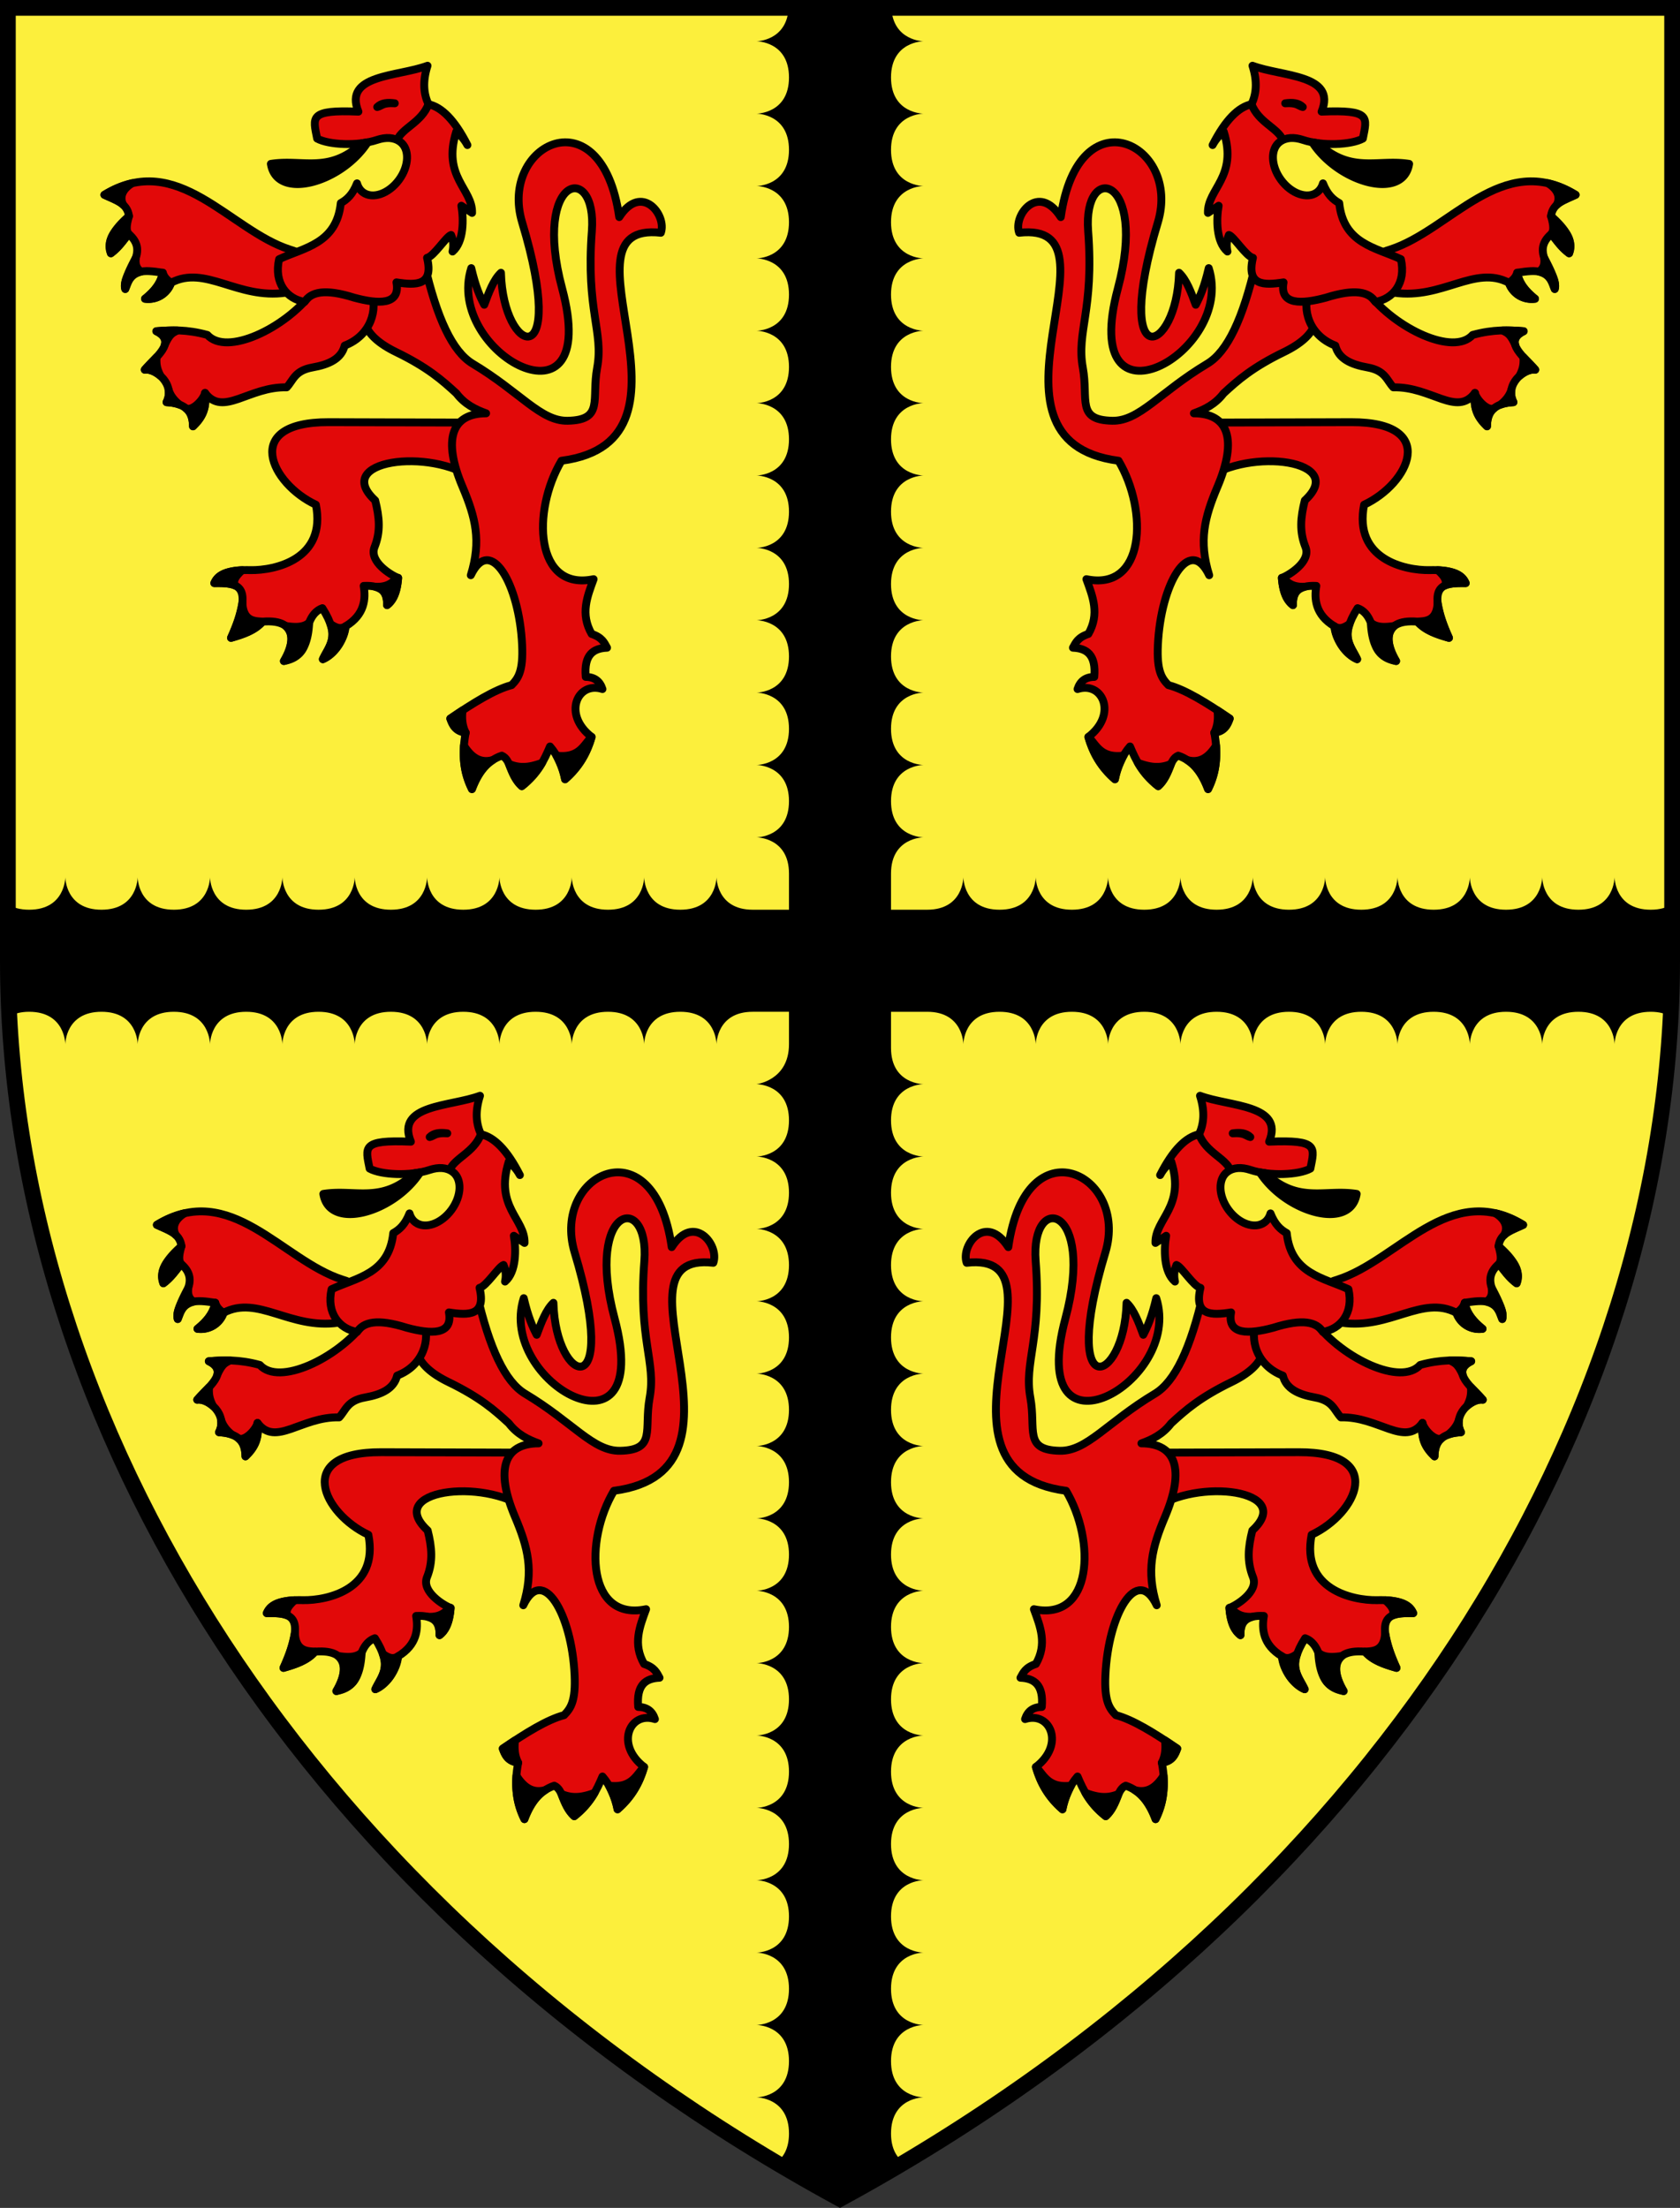
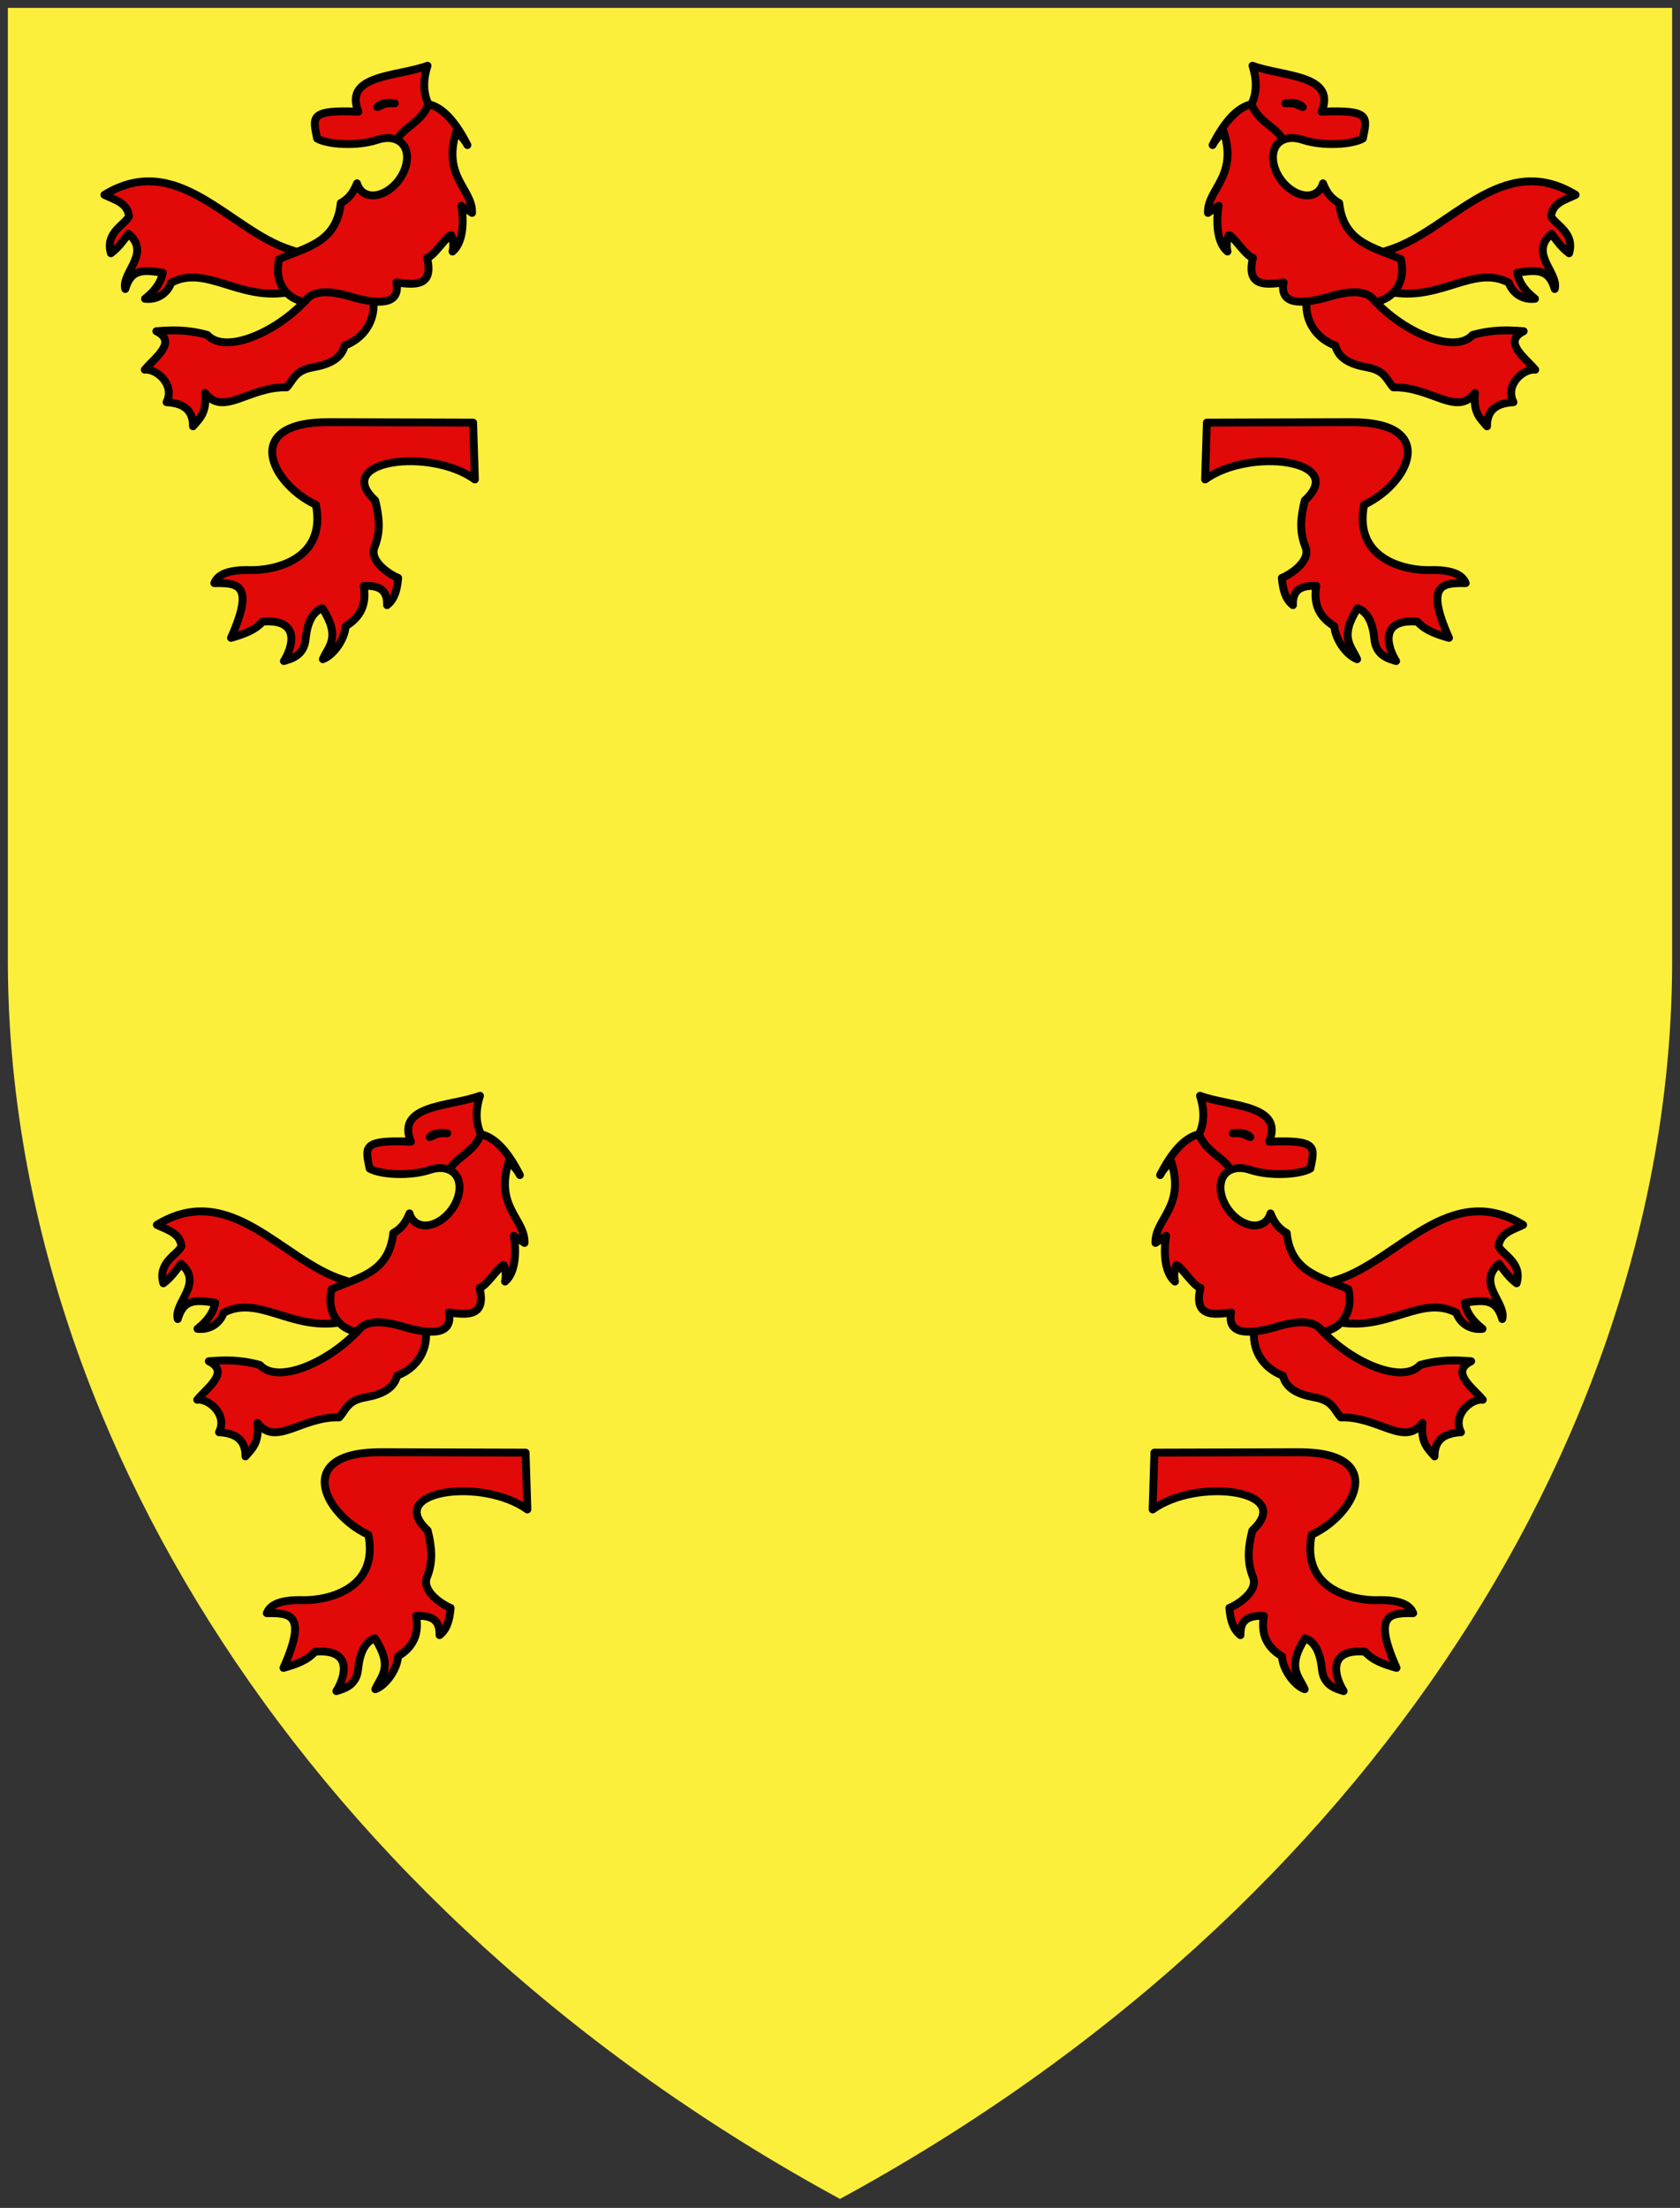
<svg xmlns="http://www.w3.org/2000/svg" xmlns:xlink="http://www.w3.org/1999/xlink" width="426.876" height="560.887">
  <rect width="100%" height="100%" fill="#333333" stroke="none" />
  <path d="M536 31.702v242.066c0 116.569-75.077 240.399-211.438 314.545-136.361-74.146-211.438-197.976-211.438-314.545V31.702Z" style="display:inline;fill:#fcef3c;stroke:none;stroke-width:4;stroke-linecap:butt;stroke-miterlimit:4;stroke-dasharray:none" transform="translate(-111.124 -29.702)" />
-   <path d="M311.516 31.701c-.453 8.413-8.166 8.487-8.166 8.487s8.248 0 8.248 9.193-8.248 9.191-8.248 9.191 8.248.001 8.248 9.194c0 9.192-8.248 9.191-8.248 9.191s8.248.001 8.248 9.193-8.248 9.192-8.248 9.192 8.248 0 8.248 9.193-8.248 9.192-8.248 9.192 8.248 0 8.248 9.193-8.248 9.191-8.248 9.191 8.248.001 8.248 9.194c0 9.192-8.248 9.191-8.248 9.191s8.248.001 8.248 9.193-8.248 9.192-8.248 9.192 8.248 0 8.248 9.193-8.248 9.192-8.248 9.192 8.248 0 8.248 9.193-8.248 9.191-8.248 9.191 8.248.001 8.248 9.194c0 9.192-8.248 9.191-8.248 9.191s8.248.001 8.248 9.194c0 9.192-8.248 9.19-8.248 9.19s8.248.002 8.248 9.194v9.192h-9.225c-9.192 0-9.191-8.25-9.191-8.25s-.001 8.25-9.194 8.25c-9.192 0-9.191-8.25-9.191-8.25s-.001 8.25-9.193 8.25-9.192-8.25-9.192-8.25 0 8.25-9.193 8.25-9.192-8.25-9.192-8.25 0 8.25-9.193 8.25-9.191-8.25-9.191-8.25-.001 8.25-9.194 8.25c-9.192 0-9.191-8.25-9.191-8.25s-.001 8.25-9.194 8.25c-9.192 0-9.191-8.25-9.191-8.25s0 8.25-9.193 8.25-9.192-8.25-9.192-8.25 0 8.25-9.193 8.25-9.191-8.25-9.191-8.25-.001 8.25-9.194 8.25c-9.192 0-9.191-8.25-9.191-8.25s-.001 8.25-9.194 8.25c-2.36 0-4.096-.552-5.4-1.36v14.323c0 4.695.165 9.407.408 14.123 1.259-.684 2.856-1.159 4.992-1.159 9.193 0 9.194 8.248 9.194 8.248s-.001-8.248 9.191-8.248 9.194 8.248 9.194 8.248-.001-8.248 9.19-8.248c9.193 0 9.194 8.248 9.194 8.248s0-8.248 9.192-8.248 9.193 8.248 9.193 8.248 0-8.248 9.191-8.248c9.193 0 9.194 8.248 9.194 8.248s-.001-8.248 9.191-8.248 9.194 8.248 9.194 8.248-.001-8.248 9.191-8.248 9.193 8.248 9.193 8.248 0-8.248 9.192-8.248 9.193 8.248 9.193 8.248 0-8.248 9.192-8.248 9.193 8.248 9.193 8.248-.001-8.248 9.191-8.248 9.194 8.248 9.194 8.248-.001-8.248 9.191-8.248h9.225v8.248c0 9.193-8.248 10.137-8.248 10.137s8.248.001 8.248 9.194c0 9.192-8.248 9.191-8.248 9.191s8.248 0 8.248 9.193-8.248 9.192-8.248 9.192 8.248 0 8.248 9.193-8.248 9.191-8.248 9.191 8.248.001 8.248 9.194c0 9.192-8.248 9.191-8.248 9.191s8.248.001 8.248 9.194c0 9.192-8.248 9.193-8.248 9.193s8.248-.001 8.248 9.191-8.248 9.194-8.248 9.194 8.248-.001 8.248 9.191-8.248 9.193-8.248 9.193 8.248 0 8.248 9.192-8.248 9.193-8.248 9.193 8.248 0 8.248 9.192-8.248 9.193-8.248 9.193 8.248-.001 8.248 9.191-8.248 9.194-8.248 9.194 8.248-.001 8.248 9.191-8.248 9.194-8.248 9.194 8.248-.001 8.248 9.191-8.248 9.193-8.248 9.193 8.248 0 8.248 9.192-8.248 9.193-8.248 9.193 8.248 0 8.248 9.192-8.248 9.193-8.248 9.193 8.25 0 8.25 9.193c0 3.896-1.494 6.082-3.202 7.375 5.3 3.15 10.664 6.248 16.164 9.239 5.501-2.991 10.864-6.09 16.165-9.239-1.707-1.293-3.2-3.48-3.2-7.375 0-9.192 8.248-9.193 8.248-9.193s-8.25-.001-8.25-9.193 8.25-9.192 8.25-9.192-8.25 0-8.25-9.193 8.25-9.192 8.25-9.192-8.25 0-8.25-9.193 8.25-9.191 8.25-9.191-8.25-.001-8.25-9.194c0-9.192 8.25-9.191 8.25-9.191s-8.25-.001-8.25-9.194c0-9.192 8.25-9.191 8.25-9.191s-8.25 0-8.25-9.193 8.25-9.192 8.25-9.192-8.25 0-8.25-9.193 8.25-9.191 8.25-9.191-8.25-.001-8.25-9.194c0-9.192 8.25-9.191 8.25-9.191s-8.25-.001-8.25-9.194c0-9.192 8.25-9.191 8.25-9.191s-8.25-.001-8.25-9.193 8.25-9.194 8.25-9.194-8.25.001-8.25-9.191 8.25-9.194 8.25-9.194-8.25.001-8.25-9.19c0-9.193 8.25-9.194 8.25-9.194s-8.25 0-8.25-9.192 8.25-9.193 8.25-9.193-8.25 0-8.25-9.191c0-9.193 8.25-9.194 8.25-9.194s-8.25.001-8.25-9.191v-9.194h9.192c9.192 0 9.193 8.248 9.193 8.248s0-8.248 9.192-8.248 9.193 8.248 9.193 8.248-.001-8.248 9.191-8.248 9.194 8.248 9.194 8.248-.001-8.248 9.191-8.248 9.193 8.248 9.193 8.248 0-8.248 9.192-8.248 9.193 8.248 9.193 8.248 0-8.248 9.192-8.248 9.193 8.248 9.193 8.248-.001-8.248 9.191-8.248 9.194 8.248 9.194 8.248-.001-8.248 9.191-8.248 9.194 8.248 9.194 8.248-.001-8.248 9.19-8.248c9.193 0 9.194 8.248 9.194 8.248s0-8.248 9.192-8.248 9.193 8.248 9.193 8.248 0-8.248 9.191-8.248c2.153 0 3.763.478 5.026 1.17.243-4.72.41-9.435.41-14.134v-14.35c-1.308.821-3.052 1.387-5.436 1.387-9.192 0-9.19-8.25-9.19-8.25-.001 0-.002 8.25-9.194 8.25s-9.192-8.25-9.192-8.25 0 8.25-9.193 8.25-9.191-8.25-9.191-8.25-.001 8.25-9.194 8.25c-9.192 0-9.191-8.25-9.191-8.25s-.001 8.25-9.194 8.25c-9.192 0-9.191-8.25-9.191-8.25s-.001 8.25-9.193 8.25-9.192-8.25-9.192-8.25 0 8.25-9.193 8.25-9.192-8.25-9.192-8.25 0 8.25-9.193 8.25-9.191-8.25-9.191-8.25-.001 8.25-9.194 8.25c-9.192 0-9.191-8.25-9.191-8.25s-.001 8.25-9.193 8.25-9.192-8.25-9.192-8.25 0 8.25-9.193 8.25h-9.192v-9.192c0-9.192 8.25-9.193 8.25-9.193s-8.25 0-8.25-9.191c0-9.193 8.25-9.194 8.25-9.194s-8.25.001-8.25-9.191 8.25-9.194 8.25-9.194-8.25.001-8.25-9.191 8.25-9.193 8.25-9.193-8.25 0-8.25-9.192 8.25-9.193 8.25-9.193-8.25 0-8.25-9.192 8.25-9.193 8.25-9.193-8.25.001-8.25-9.191 8.25-9.194 8.25-9.194-8.25.001-8.25-9.191 8.25-9.193 8.25-9.193-8.25 0-8.25-9.192 8.25-9.193 8.25-9.193-8.25 0-8.25-9.192 8.25-9.193 8.25-9.193-8.25.001-8.25-9.191 8.25-9.194 8.25-9.194-8.25.001-8.25-9.191 8.25-9.193 8.25-9.193-7.715-.074-8.168-8.487z" style="display:inline;fill:#000;stroke:none;stroke-linecap:butt" transform="translate(-111.124 -29.702)" />
  <g transform="translate(-111.124 -29.702)">
    <use xlink:href="#a" width="100%" height="100%" transform="matrix(-1 0 0 1 649.124 0)" />
    <g id="a">
      <path d="M417.333 151.5c11.417-8.237 36.426-4.872 25.334 5.333-1.081 4.319-1.41 7.91.17 11.864 1.478 3.694-4.304 7.206-6.004 7.803.339 4.26 1.553 5.937 2.818 6.93-.066-3.025 1.027-5.14 5.944-4.886-.561 3.296-.272 7.333 4.596 10.254.154 3.176 3.015 7.35 5.775 8.367-1.43-3.342-4.67-5.476.118-12.964 2.485.907 3.8 3.613 4.243 7.66.31 4.14 3.24 5.117 5.539 5.775-2.14-3.36-4.516-10.829 5.42-10.017 1.98 2.265 4.955 3.25 8.015 4.125-6.161-13.847-1.61-13.939 4.242-13.907-.967-2.526-4.3-3.442-9.192-3.3-6.24.107-19.353-2.77-16.617-16.616 11.404-5.324 19.115-21.034-3.245-20.968l-36.707.108z" style="opacity:1;fill:#e20909;stroke:#000;stroke-width:2;stroke-linecap:butt;stroke-linejoin:round;stroke-miterlimit:4;stroke-dasharray:none" />
-       <path d="M380.66 84.853c4.481-31.573 30.675-18.569 24.665 1.346-11.81 39.13 4.826 33.743 5.386 12.796 1.843 1.71 3.052 4.9 4.243 8.132 1.1-2.103 2.2-4.574 3.3-9.31 6.85 21.554-33.333 43.427-23.088 5.16 7.713-28.811-8.904-32.39-7.554-14.589 1.538 20.28-3.033 25.525-1.344 34.762 1.472 8.046-1.758 13.248 7.473 13.44 6.9.142 11.976-7.198 24.16-14.496 5.129-3.073 9.08-11.544 12.256-25.338 9.346 2.334 25.132 13.692 7.189 22.391-7.941 3.85-11.696 7.141-15.321 10.49-2.112 2.761-4.771 4.064-7.543 5.067 8.76.014 11.102 6.59 6.01 18.62-3.333 7.88-4.82 13.749-2.12 22.51-4.961-10.432-12.33 2.168-13.039 17.75-.298 6.561.958 8.418 2.667 10.166 4.271 1.12 9.77 4.516 15.583 8.5-.576 1.68-1.369 3.217-3.916 3.583 1.078 5.581.448 10.308-1.584 14.334-1.57-4.323-4.014-7.287-7.583-8.5-2.406 1.036-1.95 4.836-5.083 7.75-4.08-3.22-5.706-6.645-7.167-10.084-2.007 2.292-3.157 5.155-3.833 8.334-3.597-3.094-5.593-6.77-6.75-10.75 7.476-5.731 3.627-14.233-2.75-12.167.648-2.015 2.046-3.068 4.25-3.083.501-5.677-1.94-7.266-5.417-7.417.709-1.3 1.271-2.631 3.917-3.5 2.916-5.08 1.121-9.486-.5-13.917 14.888 3.118 15.773-17.258 8.166-30.083-39.262-5.122 2.922-61.086-25.25-57.917-1.584-4.46 4.878-12.81 10.576-3.98z" style="opacity:1;fill:#e20909;stroke:#000;stroke-width:2;stroke-linecap:butt;stroke-linejoin:round;stroke-miterlimit:4;stroke-dasharray:none" />
      <path d="M464.333 93.102c15.382-4.93 28.474-25.325 47.14-13.906-2.57 1.278-5.833 1.983-6.245 5.421.925 2.164 6.145 4.121 4.596 9.428-1.937-1.428-3.14-3.223-4.478-4.95-5.863 4.944 1.923 9.9.825 14.025-1.513-5.136-4.51-4.902-9.538-4.137.374 1.844 1.226 3.98 4.524 6.617-3.339.407-5.832-1.652-6.644-4.078-8.688-4.584-16.892 4.3-29.119 2.54-4.017-.546-10.951-8.095-1.06-10.96zm-5.539 11.078c6.88 8.931 21.62 16.039 26.517 10.607 5.317-1.452 9.17-1.232 12.964-.943-5.492 2.732.46 6.765 2.946 9.782-2.821-.386-7.817 3.694-5.54 8.25-3.951.234-6.748 1.688-6.717 6.128-1.622-1.927-3.573-3.36-3.064-8.486-4.63 6.174-11.098-1.657-20.742-1.414-1.73-1.857-2.021-4.256-6.6-5.067-4.134-.733-7.31-2.181-8.131-5.54-13.544-5.204-7.009-26.958 8.367-13.317z" style="opacity:1;fill:#e20909;stroke:#000;stroke-width:2;stroke-linecap:butt;stroke-linejoin:round;stroke-miterlimit:4;stroke-dasharray:none" />
      <path d="M447.282 76.282c-.265.94-.772 1.734-1.525 2.287-2.438 1.793-6.528.373-9.135-3.172s-2.744-7.873-.306-9.666c1.564-1.15 3.608-1.244 5.902-.48 4.826 1.609 12.262 1.28 15.2-.349 1.076-5.437 2.106-7.365-10.489-6.835 3.912-9.5-10.044-8.862-17.56-11.667 1.324 4.136.948 7.211-.235 9.781-3.3.708-6.6 3.889-9.9 10.371.943-1.737 1.886-2.54 2.829-3.417 3.633 11.525-4.194 14.56-4.01 20.653l2.719-1.817c-.589 3.34-.69 9.152 2.24 11.631-.276-1.273-.297-2.63.366-4.216 1.274.409 4.402 5.487 6.11 5.804-1.71 7.079 2.706 7.043 7.778 6.246-1.073 5.83 4.623 5.535 10.724 3.89 7.573-2.393 11.017-1.42 12.61 1.06 4.435-.7 7.876-4.747 6.482-10.842-6.354-2.964-14.59-3.895-15.674-14.26-1.556-.856-3.012-2.16-4.126-5.002z" style="opacity:1;fill:#e20909;stroke:#000;stroke-width:2;stroke-linecap:butt;stroke-linejoin:round;stroke-miterlimit:4;stroke-dasharray:none" />
      <path d="M437.084 65.268c-1.263-3.057-6.173-4.454-7.95-9.087m8.549-.235c1.812-.26 3.403-.126 4.47.942-1.19-.276-1.408-1.158-4.47-.942z" style="opacity:1;fill:none;stroke:#000;stroke-width:2;stroke-linecap:butt;stroke-linejoin:round;stroke-miterlimit:4;stroke-dasharray:none" />
-       <path d="M444.57 65.852c6.628 10.253 23.068 14.958 24.604 5.481-8.074-1.291-14.731 2.59-23.182-5.256zm31.901 108.696c1.263 1.21 2.456 2.43 1.868 3.859 1.579-.607 3.39-.594 5.204-.57-.73-1.579-2.029-2.989-7.072-3.29zm-88.804 42.369c2.003 1.872 3.014 5.465 8.93 4.745-1.52 3.036-1.927 4.62-2.18 6.005-3.862-3.405-5.677-7.037-6.75-10.75zm21.015 6.841c-1.158 3.205-2.23 4.76-3.265 5.659a20.4 20.4 0 0 1-5.158-5.925c2.641.962 5.343 1.609 8.423.266zm11.433-4.632c.322 5.333-.758 8.348-2.032 11.04-1.412-3.688-3.182-6.11-5.278-7.377 3.296.898 5.512-.839 7.31-3.663zm-.448-3.293c.844-1.662 1.056-3.576.79-5.683l3.126 2.1c-.618 1.595-1.235 3.19-3.916 3.583zm17.166-39.333c1.53.99 2.329 2.404 5.825 2.256-1.655.518-3.1 1.37-3.007 4.673-1.695-1.26-2.583-3.64-2.818-6.929zm13.358 12.298c1.433.95 2.653.2 3.868-.588-1.517 3.609.494 6.195 1.907 8.955-2.924-1.469-4.99-4.072-5.775-8.367zm21.096-1.179c1.85-.147 4.892.035 5.127-4.781.691 3.802 1.75 6.472 2.887 8.906-3.038-.875-6.01-1.838-8.014-4.125zm-11.846.269c1.575 1.318 3.743 1.153 5.975.832-2.31 2.155-1.604 5.312.45 8.916-3.301-.604-6.054-2.46-6.425-9.748zm26.46-58.37c.349 1.636 3.148 4.687 4.827 3.928-1.243.941-1.717 2.561-1.764 4.558-2.693-2.402-3.508-5.283-3.064-8.486zm9.289-.907c-.502 1.674-1.546 2.885-2.823 3.895 1.336-.495 2.294-.525 3.315-.63-.648-1.275-.624-2.291-.492-3.265zm6.03-4.985c-.674-.767-1.64-1.794-3.01-3.184.185 2.396-.42 3.553-.99 4.761 1.545-1.265 2.858-1.718 4-1.577zm-5.108-6.377c-1.378-3.035-2.219-2.982-3.177-3.606a51 51 0 0 1 5.34.201c-1.576.744-2.504 1.785-2.163 3.405zm8.283-41.012c2.262 1.364 3.427 3.366 2.267 5.533.423-.546 2.055-1.41 4.812-2.574-2.007-1.233-4.258-2.296-7.08-2.959zm-7.762 22.746c-.338 1.144-1.129 1.942-2.12 2.54a6.14 6.14 0 0 0 6.644 4.077c-2.445-1.976-4.146-4.134-4.524-6.617zm6.854-3.79c2.085 3.848 3.156 6.67 2.684 7.927-.78-1.657-.865-3.55-3.98-4.416.84-.64 1.551-1.447 1.296-3.512zm1.74-10.576c.874 2.952.558 3.823.119 4.478 2.34 3.227 3.451 4.167 4.478 4.95 1.05-2.5-.155-5.56-4.596-9.428z" style="opacity:1;fill:#000;stroke:#000;stroke-width:2;stroke-linecap:butt;stroke-linejoin:round;stroke-miterlimit:4;stroke-dasharray:none" />
    </g>
    <use xlink:href="#a" width="100%" height="100%" transform="matrix(-1 0 0 1 662.457 261.667)" />
    <use xlink:href="#a" width="100%" height="100%" transform="translate(-13.333 261.667)" />
  </g>
-   <path d="M536 31.702v242.066c0 116.569-75.077 240.399-211.438 314.545-136.361-74.146-211.438-197.976-211.438-314.545V31.702Z" style="fill:none;stroke:#000;stroke-width:4;stroke-linecap:butt;stroke-miterlimit:4;stroke-dasharray:none" transform="translate(-111.124 -29.702)" />
</svg>